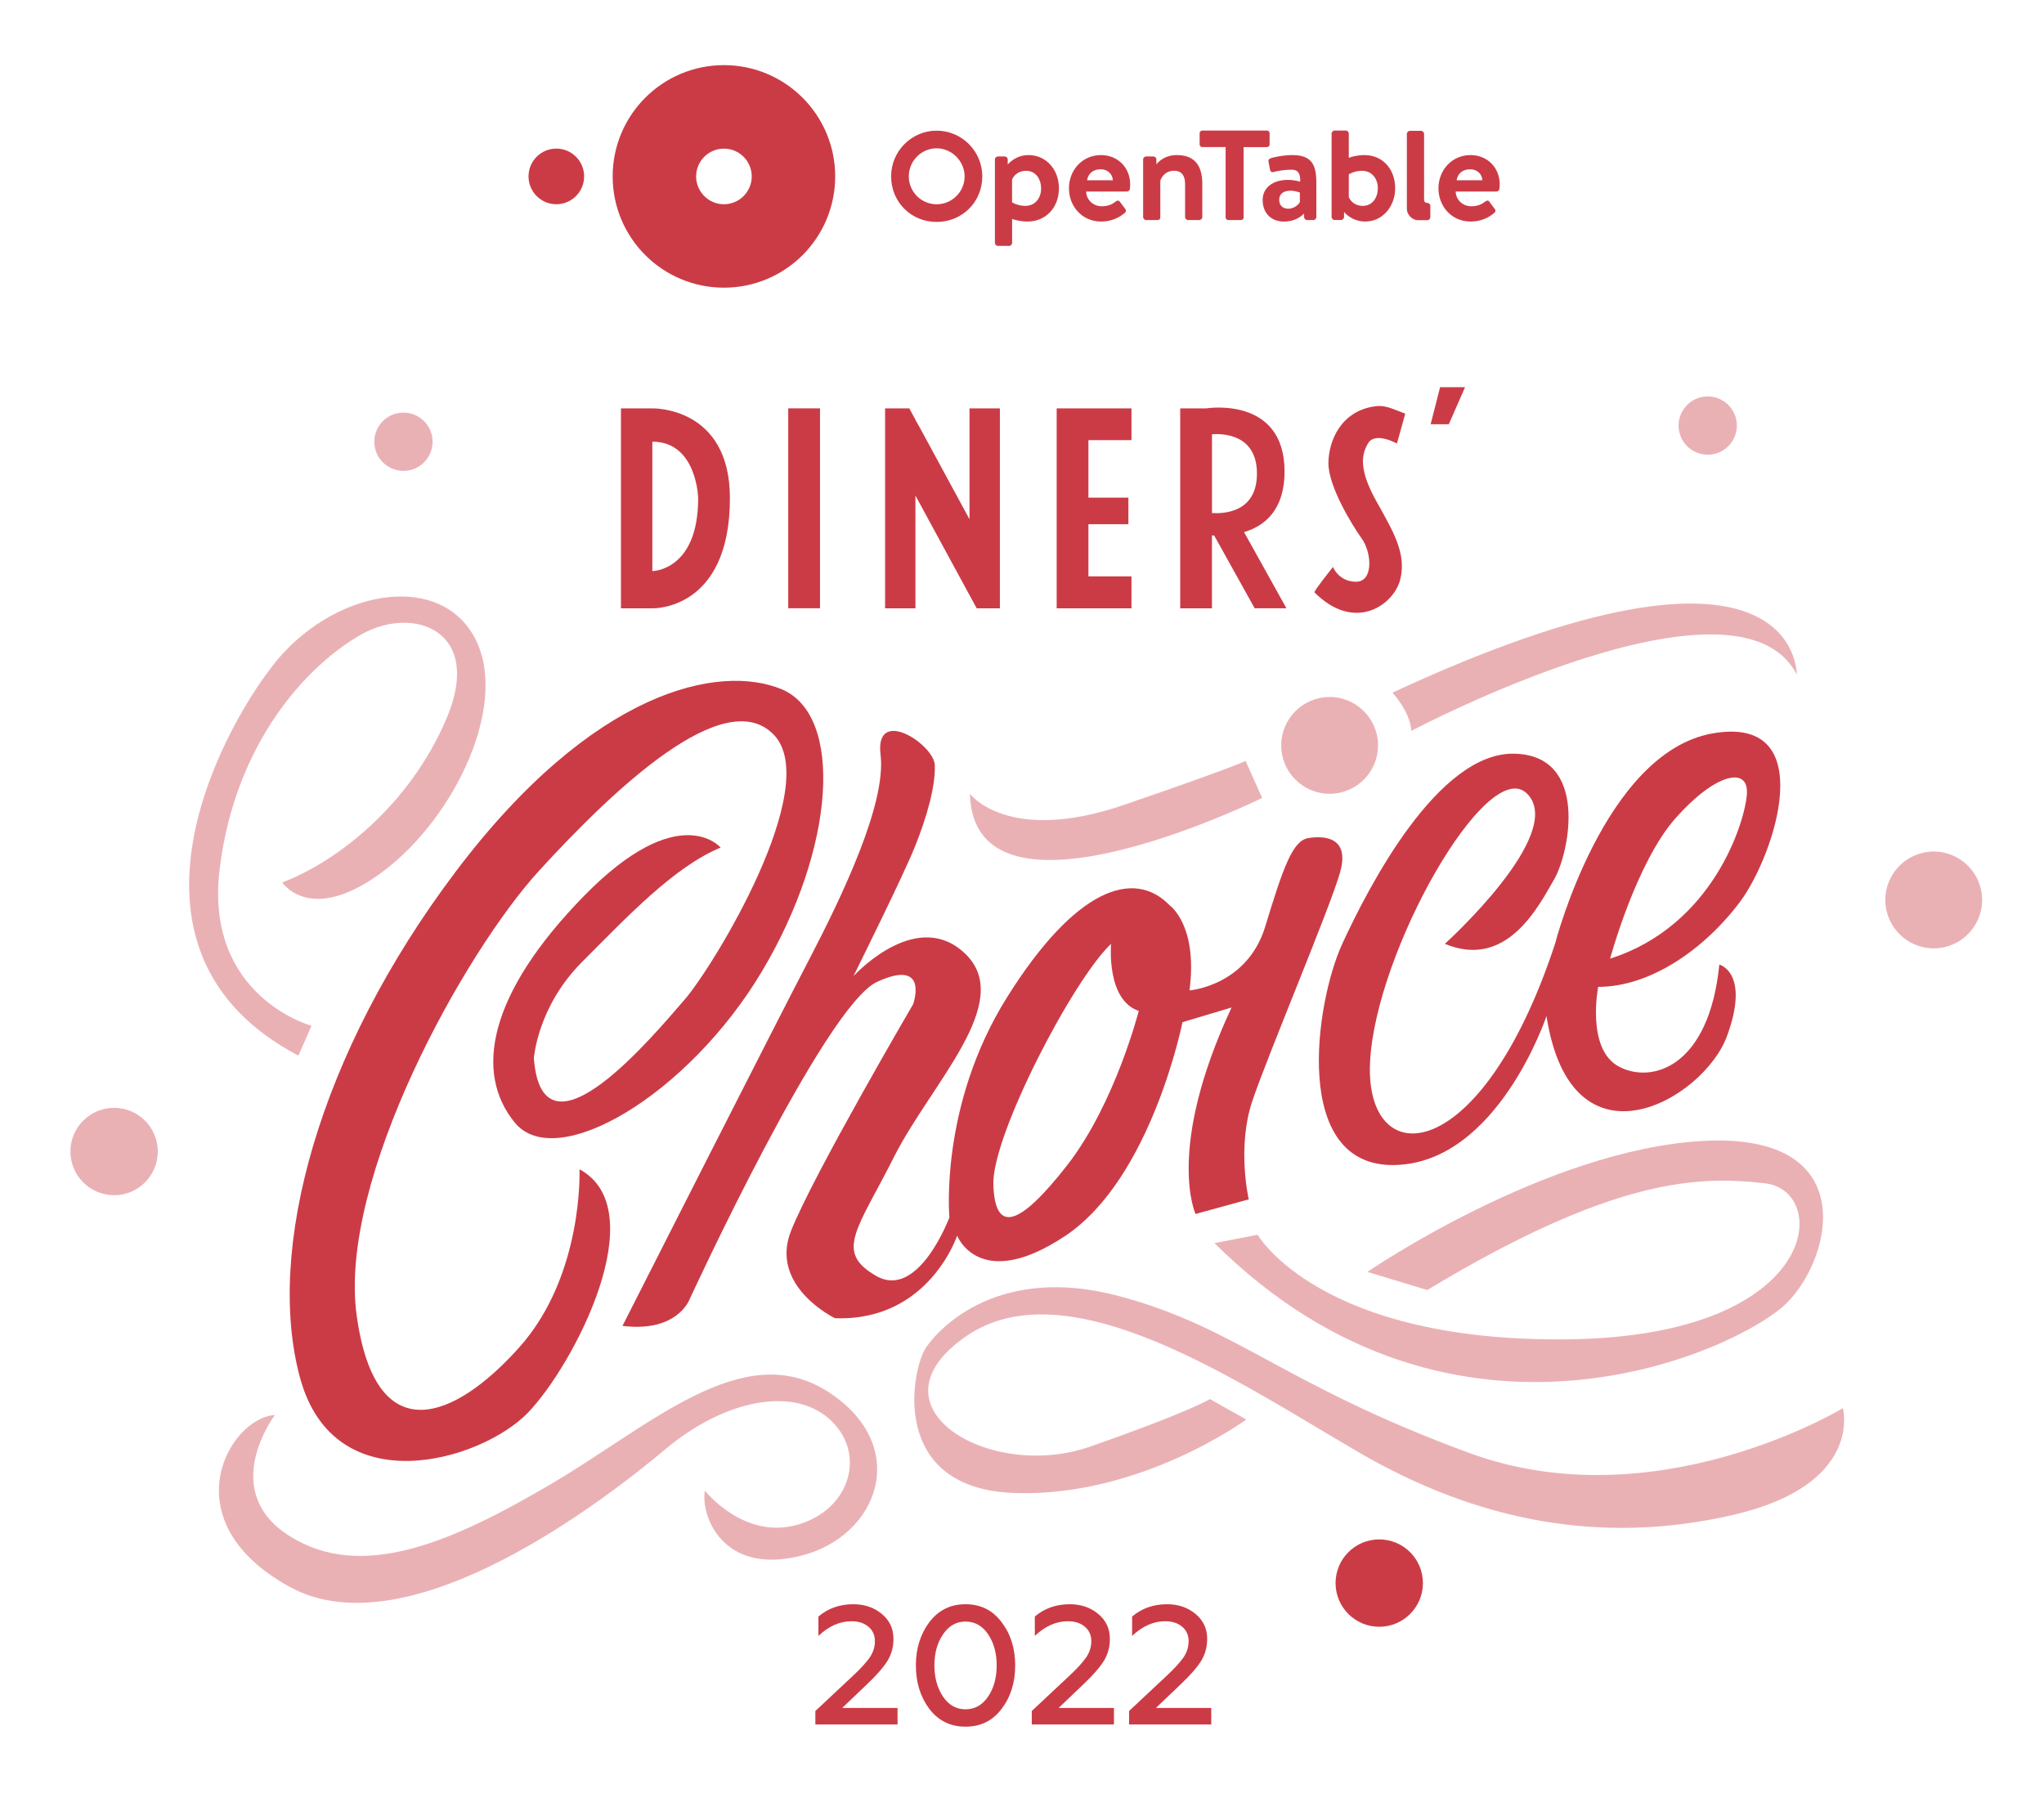
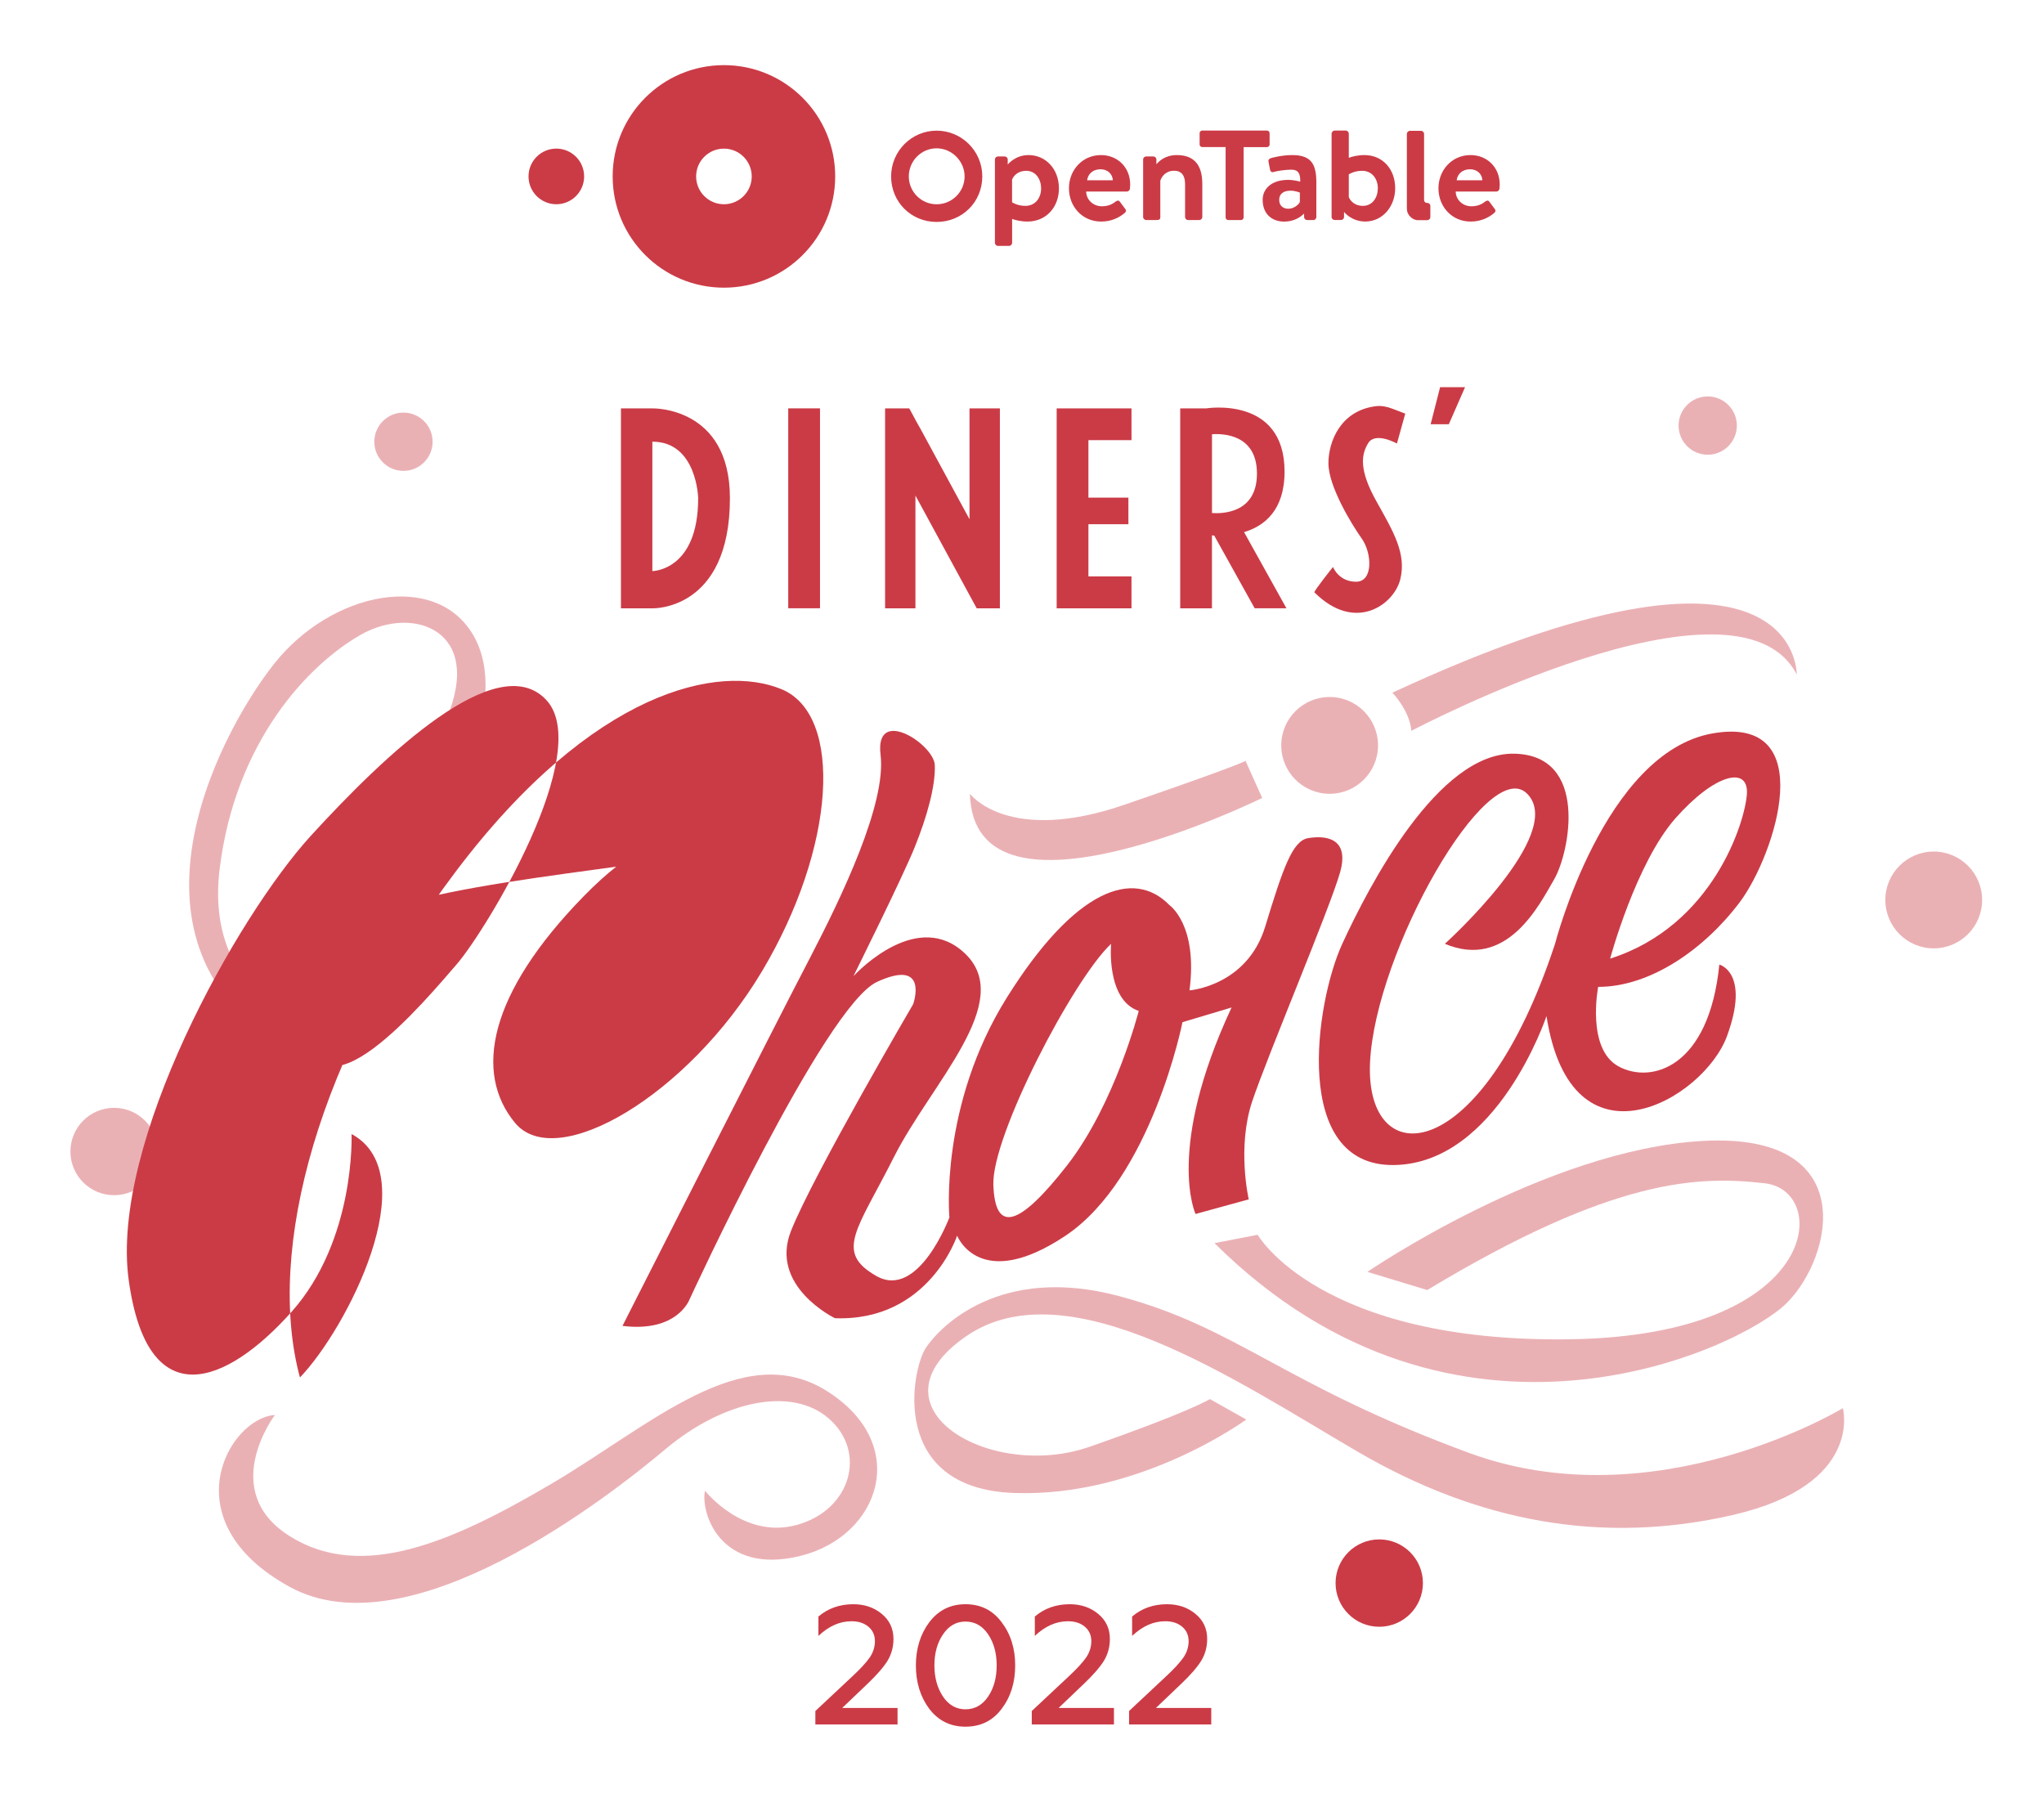
<svg xmlns="http://www.w3.org/2000/svg" version="1.1" id="Layer_1" x="0px" y="0px" viewBox="0 0 641.13 564" style="enable-background:new 0 0 641.13 564;" xml:space="preserve">
  <style type="text/css"> .st0{fill:#CB3B46;} .st1{opacity:0.4;} </style>
  <g>
    <g>
      <path class="st0" d="M227.07,20.43c-19.27,0-34.9,15.62-34.9,34.9c0,19.28,15.63,34.9,34.9,34.9c19.28,0,34.9-15.62,34.9-34.9 C261.97,36.06,246.34,20.43,227.07,20.43 M227.07,64.06c-4.82,0-8.72-3.91-8.72-8.72c0-4.82,3.91-8.72,8.72-8.72 c4.82,0,8.72,3.91,8.72,8.72C235.79,60.15,231.88,64.06,227.07,64.06 M165.78,55.33c0-4.82,3.9-8.72,8.72-8.72 c4.82,0,8.72,3.91,8.72,8.72c0,4.82-3.91,8.73-8.72,8.73C169.69,64.06,165.78,60.15,165.78,55.33" />
      <path class="st0" d="M345.35,48.64c5.18,0,9.15,3.84,9.15,9.24c0,0.3-0.04,0.99-0.08,1.29c-0.04,0.52-0.52,0.91-0.95,0.91h-12.78 c0.04,2.46,2.07,4.62,4.97,4.62c1.98,0,3.37-0.73,4.27-1.47c0.48-0.39,0.99-0.43,1.3,0l1.68,2.25c0.35,0.39,0.39,0.86-0.09,1.29 c-1.73,1.47-4.19,2.72-7.43,2.72c-5.96,0-10.1-4.75-10.1-10.45C335.29,53.43,339.44,48.64,345.35,48.64 M349.06,56.54 c-0.08-1.94-1.64-3.45-3.84-3.45c-2.42,0-3.97,1.47-4.23,3.45H349.06z M397.4,40.95H377.1c-0.48,0-0.82,0.39-0.82,0.82v3.54 c0,0.43,0.35,0.82,0.82,0.82h7.33V68.2c0,0.43,0.39,0.82,0.82,0.82h4.01c0.43,0,0.82-0.39,0.82-0.82V46.14h7.33 c0.47,0,0.82-0.39,0.82-0.82v-3.54C398.22,41.34,397.88,40.95,397.4,40.95 M427.95,48.64c-1.98,0-3.97,0.48-4.88,0.86v-7.6 c0-0.48-0.43-0.95-0.95-0.95h-3.5c-0.47,0-0.95,0.48-0.95,0.95v26.16c0,0.52,0.47,0.95,0.95,0.95h1.51c0.03,0,0.06,0,0.09-0.01 h0.4c0.53,0,0.96-0.43,0.96-0.95v-1.48l0.02-0.07c0,0,2.29,2.98,6.65,2.98c5.44,0,9.37-4.75,9.37-10.45 C437.62,53.22,433.86,48.64,427.95,48.64 M427.47,64.57c-2.59,0-3.97-1.64-4.4-2.76v-7.12c0,0,1.64-1.12,4.15-1.12 c3.28,0,4.96,2.68,4.96,5.48C432.18,61.85,430.58,64.57,427.47,64.57 M461.26,48.64c5.18,0,9.15,3.84,9.15,9.24 c0,0.3-0.04,0.99-0.08,1.29c-0.05,0.52-0.52,0.91-0.95,0.91H456.6c0.04,2.46,2.07,4.62,4.96,4.62c1.99,0,3.37-0.73,4.28-1.47 c0.48-0.39,0.99-0.43,1.29,0l1.68,2.25c0.35,0.39,0.39,0.86-0.09,1.29c-1.73,1.47-4.19,2.72-7.43,2.72 c-5.96,0-10.1-4.75-10.1-10.45C451.2,53.43,455.35,48.64,461.26,48.64 M464.97,56.54c-0.09-1.94-1.64-3.45-3.84-3.45 c-2.42,0-3.97,1.47-4.23,3.45H464.97z M322.6,48.64c-4.1,0-6.37,2.8-6.51,2.97v-1.59c0-0.52-0.43-0.95-0.95-0.95h-2.12 c-0.52,0-0.95,0.43-0.95,0.95v26.16c0,0.47,0.43,0.95,0.95,0.95h3.5c0.48,0,0.95-0.48,0.95-0.95v-7.51 c0.91,0.35,2.81,0.82,4.79,0.82c5.96,0,9.89-4.58,9.89-10.41C332.14,53.04,328.04,48.64,322.6,48.64 M321.6,64.57 c-2.5,0-4.15-1.12-4.15-1.12v-7.12c0.43-1.12,1.81-2.76,4.4-2.76c3.11,0,4.71,2.72,4.71,5.53 C326.57,61.89,324.89,64.57,321.6,64.57 M369.14,48.64c-3.82,0-5.68,2.05-6.42,2.88v-1.5c0-0.52-0.43-0.95-0.95-0.95h-2.26 c-0.48,0-0.95,0.39-0.95,0.95v18.05c0,0.52,0.48,0.95,0.95,0.95h3.19c0.95,0,1.25-0.21,1.25-0.95v-11.4 c0.48-1.38,1.73-3.11,4.32-3.11c2.42,0,3.45,1.6,3.45,4.19v10.32c0,0.52,0.43,0.95,0.95,0.95h3.5c0.47,0,0.95-0.43,0.95-0.95 V57.75C377.13,52.91,375.49,48.64,369.14,48.64 M405.38,48.64c-3.24,0-6.39,0.82-6.82,0.99c-0.43,0.13-0.82,0.47-0.65,1.21 l0.43,2.25c0.08,0.61,0.48,1.08,1.12,0.86c1.17-0.35,3.8-0.73,5.61-0.73c2.12,0,2.85,1.21,2.76,3.76c0,0-1.81-0.56-3.84-0.56 c-5.05,0-7.94,2.72-7.94,6.26c0,4.28,2.76,6.82,6.74,6.82c3.11,0,5.09-1.38,6.26-2.5v1.07c0,0.52,0.43,0.95,0.95,0.95h0.35 c0.04,0.01,0.08,0.01,0.12,0.01h1.47c0.52,0,0.95-0.43,0.95-0.95V57.32C412.89,51.88,411.6,48.64,405.38,48.64 M407.71,63.36 c-0.26,0.73-1.81,2.11-3.58,2.11c-1.86,0-2.89-1.12-2.89-2.81c0-1.77,1.25-2.85,3.54-2.85c1.6,0,2.94,0.6,2.94,0.6V63.36z M293.79,40.98c-7.87,0-14.28,6.44-14.28,14.35c0,8.01,6.27,14.28,14.28,14.28c8.03,0,14.32-6.27,14.32-14.28 C308.11,47.42,301.69,40.98,293.79,40.98 M293.79,46.52c4.76,0,8.77,4.03,8.77,8.81c0,4.82-3.93,8.74-8.77,8.74 c-4.81,0-8.73-3.91-8.73-8.74C285.07,50.47,288.98,46.52,293.79,46.52 M447.69,69.05c0.52,0,0.96-0.43,0.96-0.95v-3.51 c0-0.52-0.43-0.95-0.95-0.95h-0.16c-0.43,0-0.86-0.43-0.86-0.86v-0.16V41.98c0-0.48-0.47-0.95-0.95-0.95h-3.5 c-0.48,0-0.95,0.48-0.95,0.95v23.05l0.02,0.6c0,1.71,1.71,3.43,3.43,3.43L447.69,69.05z" />
    </g>
-     <path class="st0" d="M226.03,265.83c0,0-12.95-15.42-42.9,15.23s-34.54,55.47-21.59,71.12c12.95,15.65,54.24-8.63,77.44-47.49 s25.63-80.41,6.21-88.5c-19.43-8.09-59.09,0-102.26,57.2S83.29,392.11,94.08,432.04s56.93,26.17,71.5,11.06 c14.57-15.11,39.66-63.68,16.19-76.36c0,0,1.35,33.19-18.89,55.85c-20.24,22.67-45.06,32.92-51-9.98 c-5.94-42.9,34-114.14,57.2-139.5s58.24-58.79,73.66-42.63s-18.89,72.58-28.06,83.11s-44.52,53.43-47.22,18.35 c0,0,1.08-16.19,15.11-30.22S211.19,272.04,226.03,265.83z" />
+     <path class="st0" d="M226.03,265.83c0,0-12.95-15.42-42.9,15.23s-34.54,55.47-21.59,71.12c12.95,15.65,54.24-8.63,77.44-47.49 s25.63-80.41,6.21-88.5c-19.43-8.09-59.09,0-102.26,57.2S83.29,392.11,94.08,432.04c14.57-15.11,39.66-63.68,16.19-76.36c0,0,1.35,33.19-18.89,55.85c-20.24,22.67-45.06,32.92-51-9.98 c-5.94-42.9,34-114.14,57.2-139.5s58.24-58.79,73.66-42.63s-18.89,72.58-28.06,83.11s-44.52,53.43-47.22,18.35 c0,0,1.08-16.19,15.11-30.22S211.19,272.04,226.03,265.83z" />
    <path class="st0" d="M410.3,262.88c-4.84,0.81-7.8,9.15-13.46,27.78c-5.71,18.62-23.74,19.97-23.74,19.97 c2.69-20.51-6.24-26.7-6.24-26.7c-11.3-11.63-29.66-5.17-50.98,28.85c-21.32,34.02-18.09,69.06-18.09,69.06 s-9.69,25.95-22.93,18.36c-13.24-7.54-5.92-14.53,5.65-37.52c11.63-22.93,37.79-48.28,22.39-63.41 c-14.7-14.37-33.48,5.06-35.2,6.89c1.18-2.42,15.66-31.54,19.27-40.59c3.82-9.47,6.51-19.16,6.24-25.62 c-0.27-6.51-18.89-18.62-17.01-3.23c1.88,15.34-12.17,44.52-22.12,63.68c-10.01,19.11-58.83,115.46-58.83,115.46 c17.28,2.15,21.05-8.34,21.05-8.34s42.36-92.05,58.83-99.58c16.47-7.54,11.3,7,11.3,7s-31.27,53.45-38.27,71 c-7.05,17.49,13.73,27.51,13.73,27.51c29.44,1.08,38.33-25.89,38.33-25.89s7,18.03,34.02,0c26.97-18.09,36.66-66.96,36.66-66.96 L386.3,316c-20.78,44.52-11.3,64.76-11.3,64.76l16.69-4.58c0,0-3.77-16.2,1.08-30.74c4.9-14.59,24.33-60.45,27.56-71.81 C423.54,262.34,415.15,262.07,410.3,262.88z M334.78,365.42c-15.13,19.38-22.66,21.59-23.2,6.19 c-0.54-15.39,25.08-64.49,36.93-75.58c0,0-1.62,17.55,8.67,21.05C357.17,317.08,349.85,345.99,334.78,365.42z" />
    <path class="st0" d="M545.79,282.85c11.03-14.86,25.35-58.83-8.67-52.81c-33.97,6.03-49.36,65.99-49.36,65.99 c-23.2,70.46-59.64,72.08-58.03,37.25c1.61-34.83,36.98-96.89,49.31-84.3c12.38,12.54-25.84,47.05-25.84,47.05 c19.43,8.13,29.44-11.84,34.29-20.24c4.84-8.34,11.03-39.08-12.7-39.4c-23.74-0.27-45.32,41.29-53.77,59.64 c-8.45,18.36-16.09,69.92,16.31,69.38c32.35-0.54,47.75-46.72,47.75-46.72c7.81,50.22,49.36,26.21,56.63,6.24 c7.32-19.97-2.42-22.39-2.42-22.39c-3.23,32.35-21.32,37.46-31.54,31.97c-10.28-5.49-6.46-24.98-6.46-24.98 C517.69,309.55,534.7,297.65,545.79,282.85z M525.55,256.63c12.38-14,22.93-16.42,22.39-7.64c-0.54,8.72-10.55,41.39-42.9,51.68 C505.04,300.66,513.12,270.68,525.55,256.63z" />
    <circle class="st0" cx="432.62" cy="496.53" r="13.7" />
    <g class="st1">
      <circle class="st0" cx="417.06" cy="233.79" r="15.18" />
      <circle class="st0" cx="606.54" cy="282.27" r="15.18" />
      <circle class="st0" cx="535.65" cy="133.48" r="9.14" />
      <circle class="st0" cx="126.55" cy="138.55" r="9.14" />
      <path class="st0" d="M380.94,389.9l13.54-2.61c0,0,19.47,33.96,98.08,32.77c78.61-1.19,81.69-46.55,61.03-48.92 s-47.26-1.9-105.92,33.48l-18.76-5.7c0,0,56.05-38.47,105.44-41.08s40.61,36.33,26.12,50.82 C545.99,423.15,456.69,465.18,380.94,389.9z" />
      <path class="st0" d="M379.51,438.82l11.4,6.41c0,0-33.3,24.46-72.82,23.04s-32.15-38.95-27.64-45.6 c4.51-6.65,23.27-26.12,60.56-16.15s51.06,27.55,109.72,49.16c58.66,21.61,117.31-14.01,117.31-14.01s6.65,23.99-34.43,33.48 c-41.08,9.5-80.03,2.14-117.55-19.71s-90.95-58.42-123.01-36.33c-32.06,22.09,7.36,45.6,38.71,34.67 C373.1,442.86,379.51,438.82,379.51,438.82z" />
      <circle class="st0" cx="35.79" cy="361.17" r="13.7" />
      <path class="st0" d="M86.23,443.81c0,0-18.02,23.75,4.64,38c22.67,14.25,50.93,1.9,82.04-16.39 c31.11-18.29,59.99-45.84,86.51-29.09c26.53,16.75,16.55,45.53-8.38,51.68s-31.35-13.33-29.92-20.45c0,0,12.11,15.44,28.97,10.69 c16.86-4.75,21.85-22.8,9.97-33.25c-11.87-10.45-33.48-5.46-51.3,9.5c-17.81,14.96-80.24,63.88-117.89,43.22 S71.74,444.76,86.23,443.81z" />
      <path class="st0" d="M93.59,331.09l4.12-9.34c0,0-33.72-9.18-28.81-49.24c4.91-40.05,27.86-64.12,44.33-73.46 s38.47-1.27,26.91,26.12c-11.56,27.39-34.51,45.12-51.61,51.61c0,0,8.87,13.62,31.66-3.48c22.8-17.1,40.05-53.51,28.34-73.94 s-44.65-13.93-62.69,9.02S32.79,299.11,93.59,331.09z" />
      <path class="st0" d="M304.23,248.97c0,0,11.87,16.02,48.45,3.44s38-13.77,38-13.77l5.22,11.64 C395.9,250.26,305.42,294.93,304.23,248.97z" />
      <path class="st0" d="M436.75,217.25c0,0,5.46,5.68,5.94,11.98c0,0,102.12-54.02,120.88-17.68 C563.56,211.56,564.75,157.88,436.75,217.25z" />
    </g>
    <path class="st0" d="M204.62,128.09h-9.85v62.71h9.85c0,0,24.33,0.86,24.33-34.56C228.95,127.39,204.62,128.09,204.62,128.09z M204.62,179.12v-40.59c14,0,14.37,17.71,14.37,17.71C219,179.06,204.62,179.12,204.62,179.12z" />
    <rect x="247.24" y="128.08" class="st0" width="9.97" height="62.7" />
    <path class="st0" d="M390.22,166.9c6.3-1.88,12.7-6.78,12.7-19c0-23.85-24.6-19.81-24.6-19.81h-8.13v62.71h9.96v-22.88 c0.21,0.05,0.43,0.05,0.7,0.05l12.7,22.82h9.96L390.22,166.9z M380.16,160.92v-24.71c3.45-0.27,14.1,0,14.1,12.33 S383.66,161.14,380.16,160.92z" />
    <polygon class="st0" points="313.63,128.09 313.63,190.8 306.36,190.8 304.1,186.65 287.14,155.43 287.14,190.8 277.62,190.8 277.62,128.09 285.21,128.09 287.04,131.48 287.14,131.7 288.81,134.66 304.1,162.86 304.1,128.09 " />
-     <polygon class="st0" points="287.14,131.59 287.14,131.7 287.04,131.48 285.21,128.09 " />
    <polygon class="st0" points="341.4,138.05 341.4,156.08 353.94,156.08 353.94,164.42 341.4,164.42 341.4,180.79 354.91,180.79 354.91,190.8 331.44,190.8 331.44,128.09 354.91,128.09 354.91,138.05 " />
    <path class="st0" d="M380.16,136.22c-0.7,0.05-1.08,0.11-1.08,0.11" />
    <path class="st0" d="M412.29,185.79c-0.3-0.3,5.82-7.96,5.82-7.96s1.78,4.63,7.24,4.63s4.99-9.02,1.78-13.54 s-10.45-16.39-10.45-23.63c0-6.74,3.78-16.57,14.96-17.9c1.71-0.2,3.45,0.17,5.05,0.78l4.09,1.56l-2.61,9.38 c0,0-6.77-3.8-9.02-0.12c-2.26,3.68-2.85,8.55,2.61,18.29s9.38,16.39,7.48,24.34C437.34,189.59,425.11,198.61,412.29,185.79z" />
    <polygon class="st0" points="448.74,133.07 454.44,133.07 459.54,121.43 451.71,121.43 " />
    <g>
      <path class="st0" d="M281.51,540.88h-25.76v-4.23l11.64-10.9c2.47-2.29,4.28-4.27,5.45-5.93c1.06-1.59,1.59-3.28,1.59-5.08 c0-1.87-0.68-3.38-2.03-4.52c-1.36-1.15-3.13-1.72-5.32-1.72c-3.67,0-7.12,1.53-10.37,4.6v-6.08c3.03-2.57,6.68-3.86,10.95-3.86 c3.49,0,6.46,1,8.89,3.01c2.47,2.01,3.7,4.64,3.7,7.88c0,2.5-0.62,4.78-1.85,6.83c-1.3,2.08-3.39,4.48-6.24,7.19l-7.98,7.62h17.35 V540.88z" />
      <path class="st0" d="M302.83,541.57c-4.69,0-8.47-1.85-11.32-5.56c-2.82-3.77-4.23-8.32-4.23-13.65c0-5.29,1.41-9.82,4.23-13.59 c2.85-3.74,6.63-5.61,11.32-5.61c4.76,0,8.53,1.87,11.32,5.61c2.86,3.74,4.28,8.27,4.28,13.59c0,5.36-1.42,9.91-4.28,13.65 C311.37,539.71,307.59,541.57,302.83,541.57z M302.83,536.12c2.92,0,5.29-1.32,7.09-3.97s2.7-5.91,2.7-9.79 c0-3.88-0.9-7.14-2.7-9.79c-1.8-2.65-4.16-3.97-7.09-3.97c-2.9,0-5.24,1.34-7.04,4.02c-1.8,2.64-2.7,5.89-2.7,9.73 c0,3.81,0.9,7.07,2.7,9.79C297.59,534.79,299.94,536.12,302.83,536.12z" />
      <path class="st0" d="M349.39,540.88h-25.76v-4.23l11.64-10.9c2.47-2.29,4.28-4.27,5.45-5.93c1.06-1.59,1.59-3.28,1.59-5.08 c0-1.87-0.68-3.38-2.03-4.52c-1.36-1.15-3.13-1.72-5.32-1.72c-3.67,0-7.12,1.53-10.37,4.6v-6.08c3.03-2.57,6.68-3.86,10.95-3.86 c3.49,0,6.46,1,8.89,3.01c2.47,2.01,3.7,4.64,3.7,7.88c0,2.5-0.62,4.78-1.85,6.83c-1.3,2.08-3.39,4.48-6.24,7.19l-7.98,7.62h17.35 V540.88z" />
      <path class="st0" d="M379.91,540.88h-25.76v-4.23l11.64-10.9c2.47-2.29,4.28-4.27,5.45-5.93c1.06-1.59,1.59-3.28,1.59-5.08 c0-1.87-0.68-3.38-2.03-4.52c-1.36-1.15-3.13-1.72-5.32-1.72c-3.67,0-7.12,1.53-10.37,4.6v-6.08c3.03-2.57,6.68-3.86,10.95-3.86 c3.49,0,6.46,1,8.89,3.01c2.47,2.01,3.7,4.64,3.7,7.88c0,2.5-0.62,4.78-1.85,6.83c-1.3,2.08-3.39,4.48-6.24,7.19l-7.98,7.62h17.35 V540.88z" />
    </g>
  </g>
</svg>